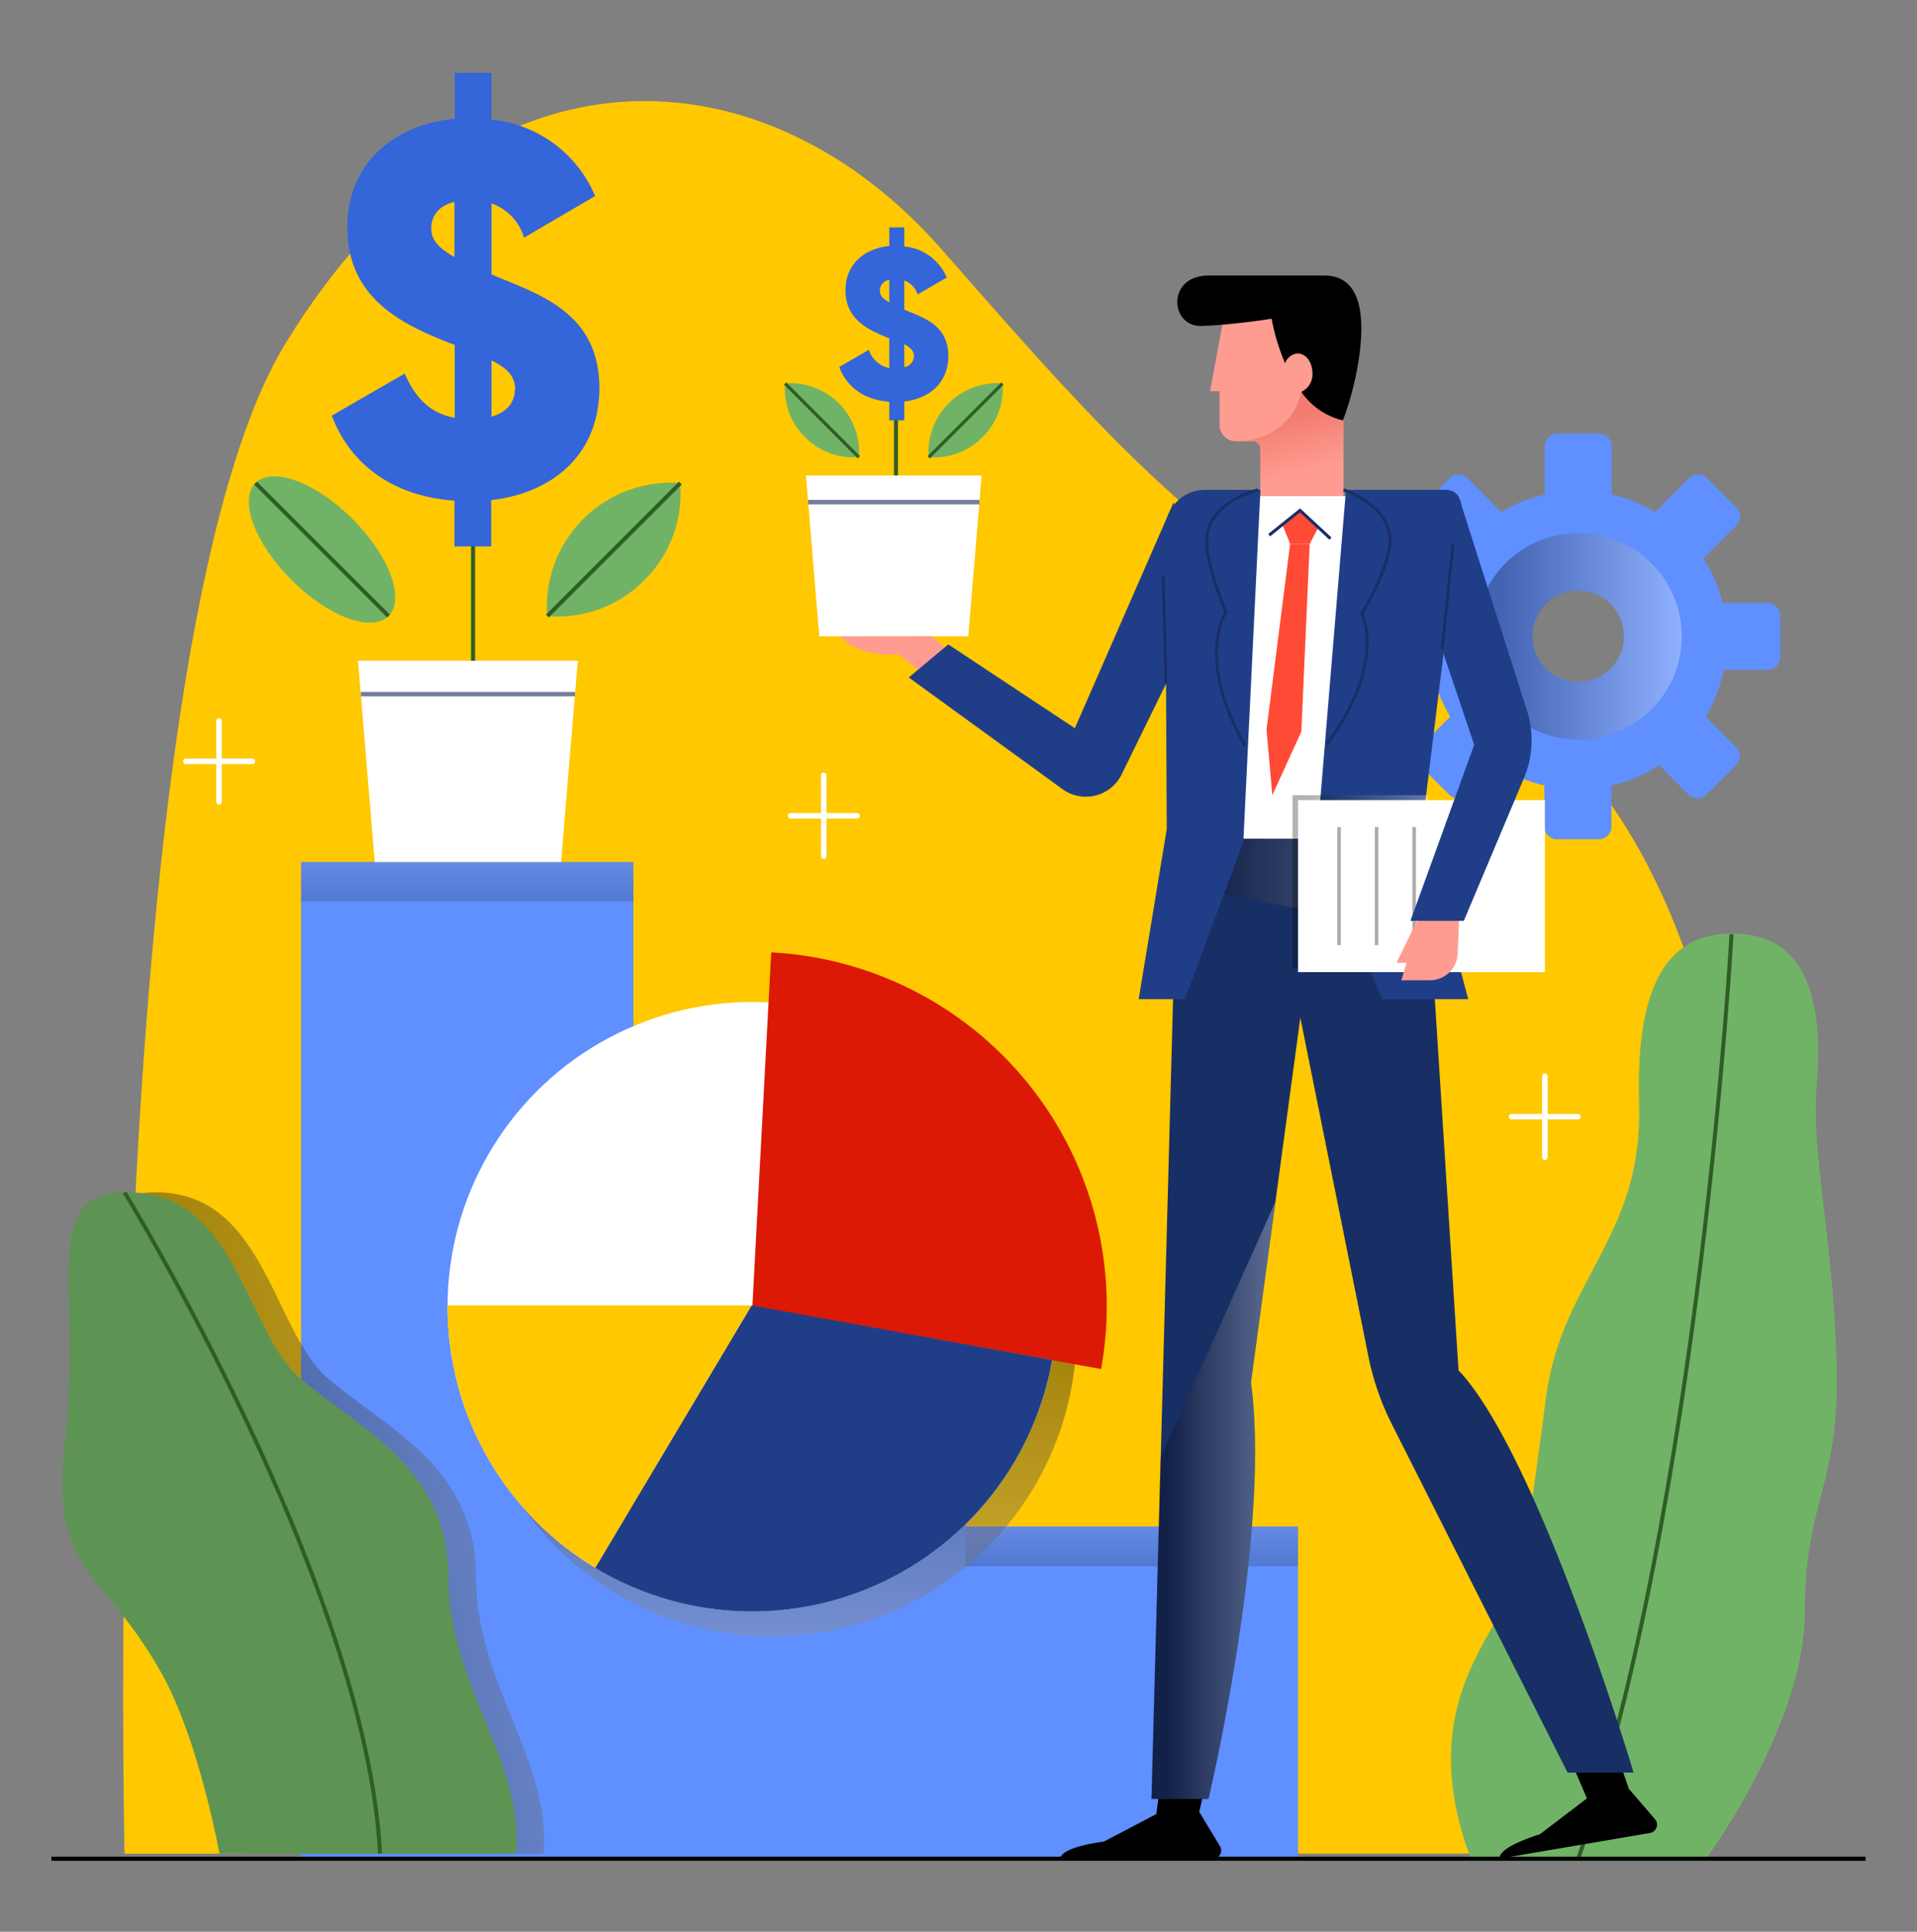
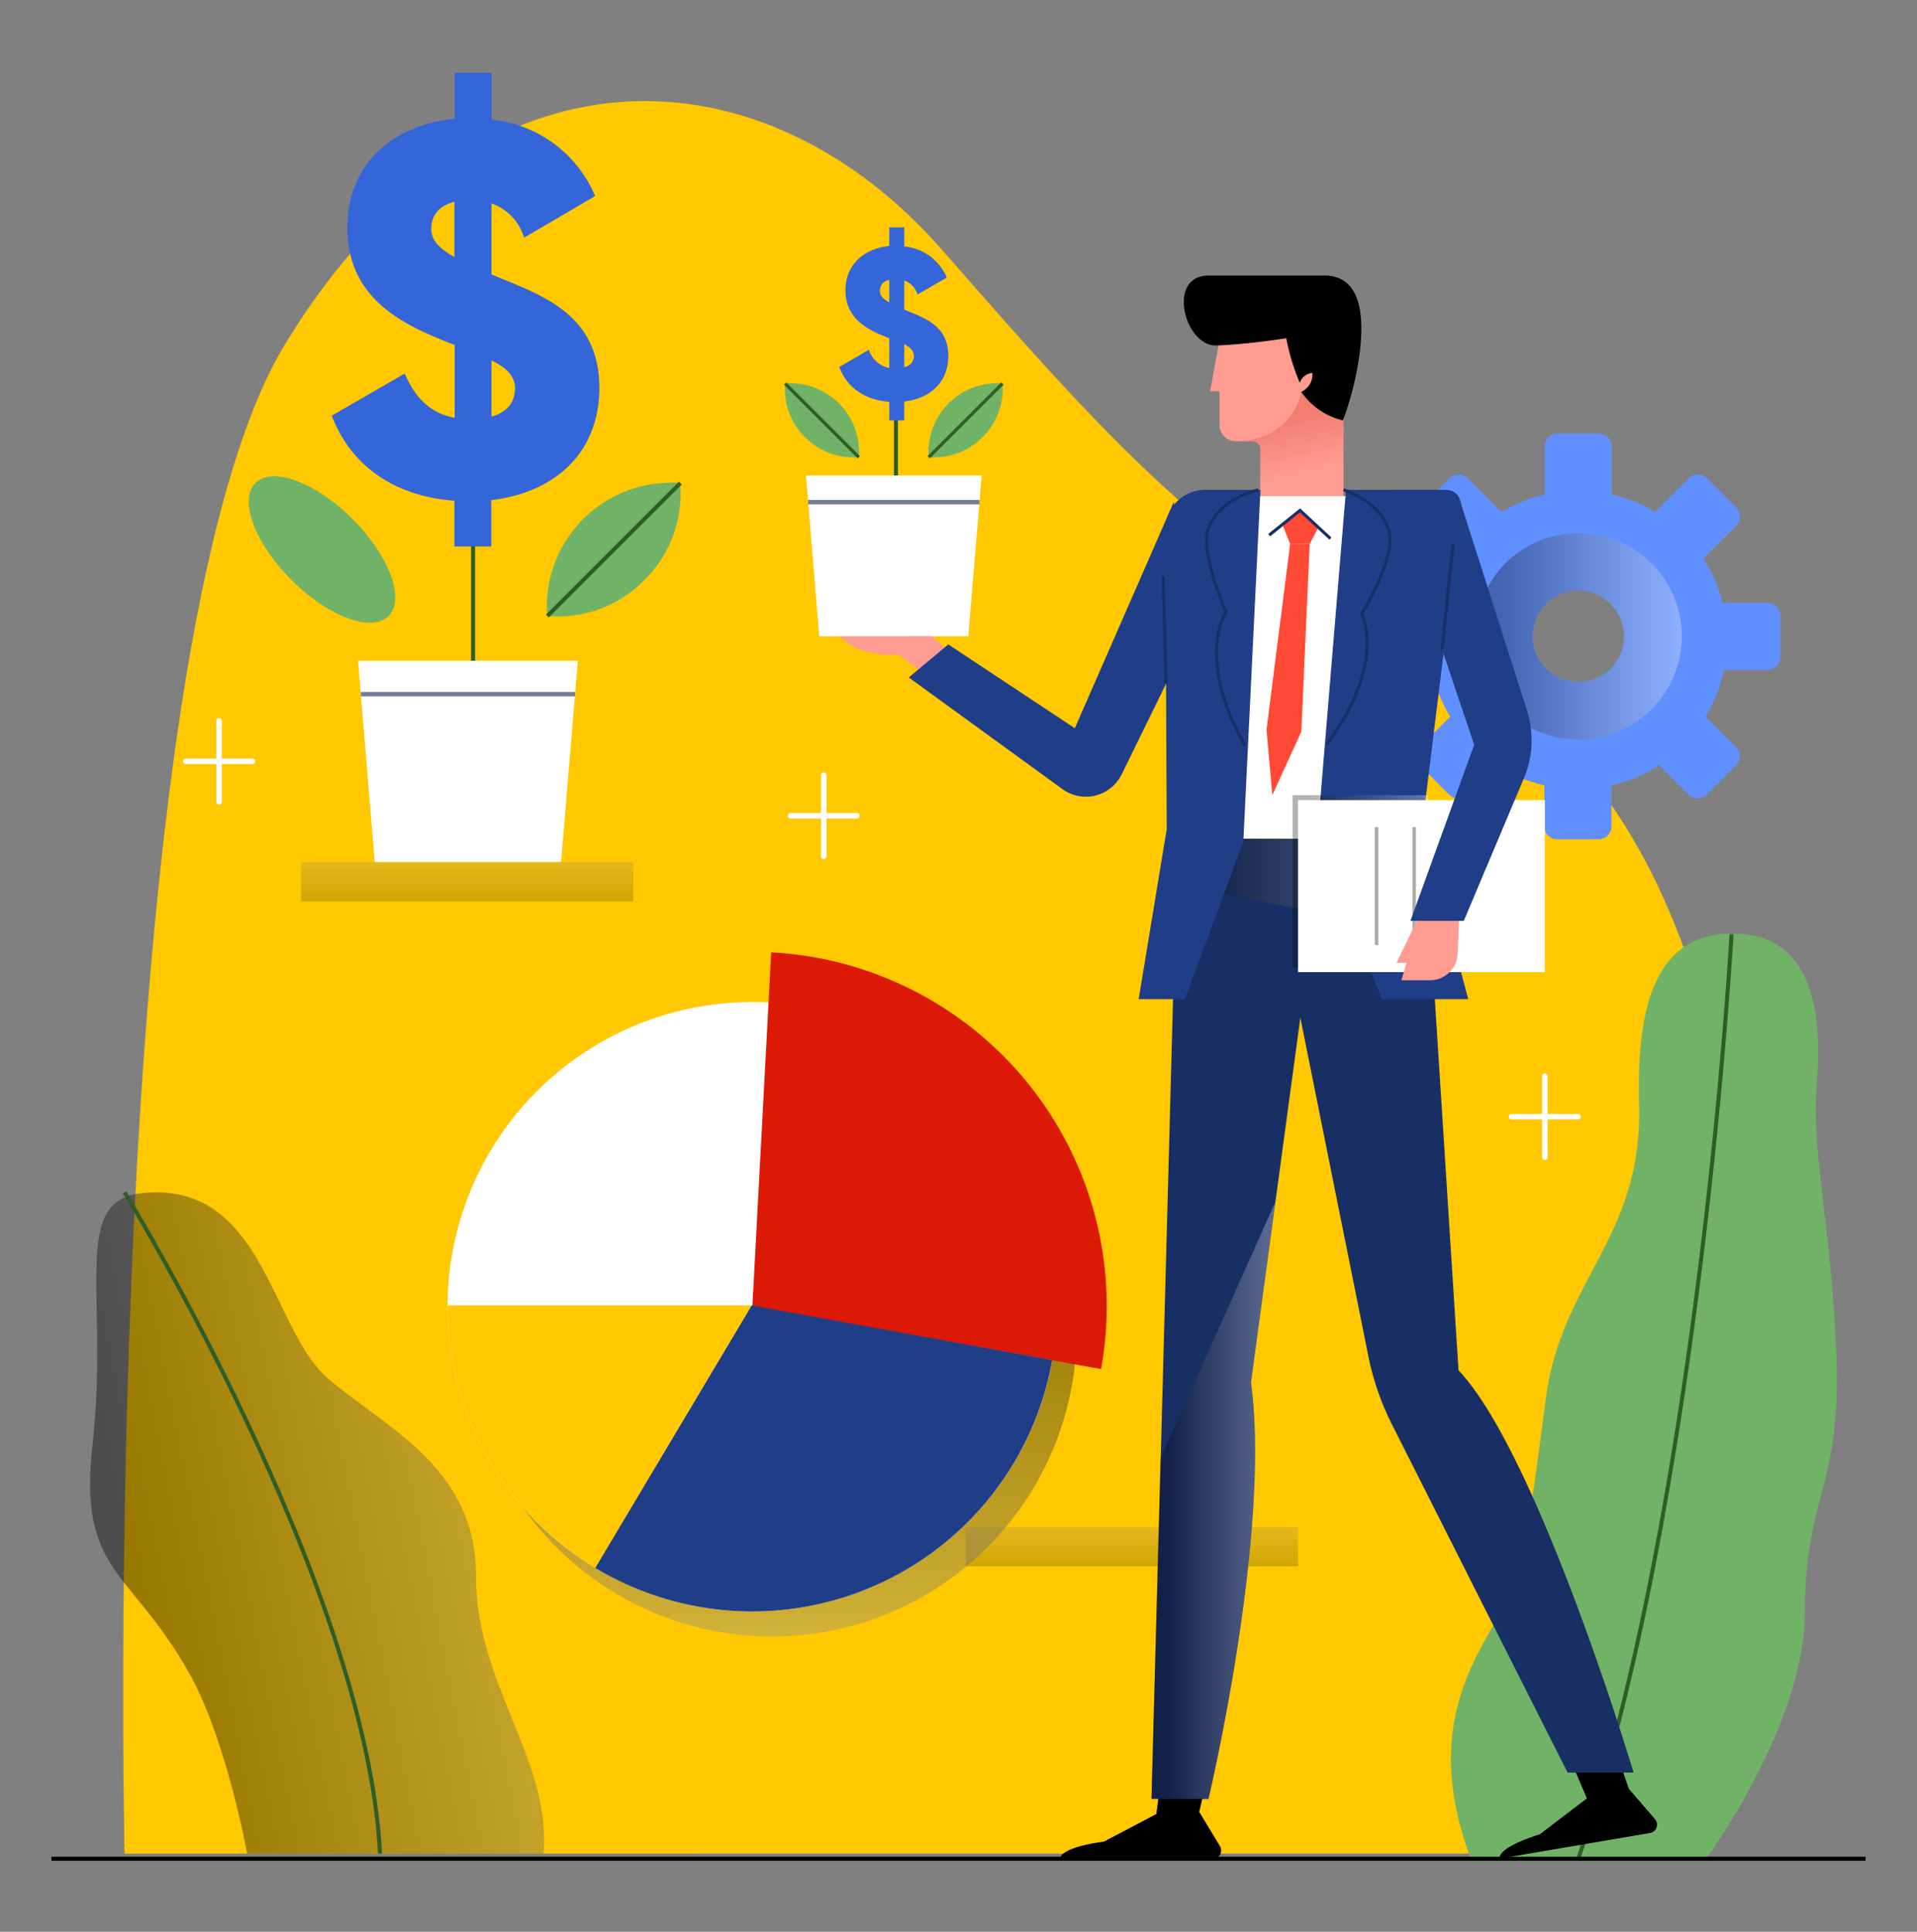
<svg xmlns="http://www.w3.org/2000/svg" xmlns:xlink="http://www.w3.org/1999/xlink" viewBox="0 0 315.68 318.16">
  <rect x="0" y="0" width="315.68" height="318.16" fill="#808080" stroke="none" />
  <defs>
    <style>.cls-1{isolation:isolate;}.cls-2{fill:#ffc800;}.cls-13,.cls-16,.cls-17,.cls-25,.cls-27,.cls-3,.cls-9{fill:none;}.cls-3{stroke:#fff;stroke-linecap:round;stroke-linejoin:round;stroke-width:0.91px;}.cls-4{fill:#608fff;}.cls-5,.cls-6,.cls-7{opacity:0.2;}.cls-10,.cls-12,.cls-19,.cls-23,.cls-28,.cls-29,.cls-5,.cls-6,.cls-7{mix-blend-mode:multiply;}.cls-5{fill:url(#linear-gradient);}.cls-6{fill:url(#linear-gradient-2);}.cls-7{fill:url(#linear-gradient-3);}.cls-8{fill:#71b366;}.cls-17,.cls-9{stroke:#2e5e26;}.cls-13,.cls-16,.cls-17,.cls-25,.cls-27,.cls-9{stroke-miterlimit:10;}.cls-9{stroke-width:0.66px;}.cls-10,.cls-29{opacity:0.4;}.cls-11{fill:url(#linear-gradient-4);}.cls-12,.cls-19,.cls-23,.cls-28{opacity:0.3;}.cls-12{fill:url(#linear-gradient-5);}.cls-13{stroke:#000;stroke-width:0.68px;}.cls-14{fill:#3465d9;}.cls-15{fill:#fff;}.cls-16{stroke:#747e96;stroke-width:0.73px;}.cls-17{stroke-width:0.53px;}.cls-18{fill:#182f66;}.cls-19{fill:url(#linear-gradient-6);}.cls-20{fill:#ff9c91;}.cls-21{fill:url(#linear-gradient-7);}.cls-22{fill:#203e87;}.cls-24{fill:url(#linear-gradient-8);}.cls-25{stroke:#182f66;stroke-width:0.5px;}.cls-26{fill:#ff4a36;}.cls-27{stroke:#ababab;stroke-width:0.58px;}.cls-28{fill:url(#linear-gradient-9);}.cls-29{fill:url(#linear-gradient-10);}.cls-30{fill:#db1905;}.cls-31{fill:#5d9454;}</style>
    <linearGradient id="linear-gradient" x1="186.39" y1="262.61" x2="186.39" y2="242.25" gradientUnits="userSpaceOnUse">
      <stop offset="0.13" />
      <stop offset="1" stop-color="#fff" />
    </linearGradient>
    <linearGradient id="linear-gradient-2" x1="76.94" y1="153.1" x2="76.94" y2="132.74" xlink:href="#linear-gradient" />
    <linearGradient id="linear-gradient-3" x1="131.66" y1="207.52" x2="131.66" y2="187.16" xlink:href="#linear-gradient" />
    <linearGradient id="linear-gradient-4" x1="0.75" y1="261.81" x2="159.96" y2="230.56" xlink:href="#linear-gradient" />
    <linearGradient id="linear-gradient-5" x1="242.86" y1="104.8" x2="276.94" y2="104.8" xlink:href="#linear-gradient" />
    <linearGradient id="linear-gradient-6" x1="193.27" y1="146" x2="235.55" y2="146" xlink:href="#linear-gradient" />
    <linearGradient id="linear-gradient-7" x1="215.42" y1="80.12" x2="212.65" y2="68.4" gradientUnits="userSpaceOnUse">
      <stop offset="0.19" stop-color="#ff9c91" />
      <stop offset="1" stop-color="#f27c6f" />
    </linearGradient>
    <linearGradient id="linear-gradient-8" x1="212.84" y1="145.14" x2="235.16" y2="145.14" xlink:href="#linear-gradient" />
    <linearGradient id="linear-gradient-9" x1="189.63" y1="247.17" x2="210.03" y2="247.17" xlink:href="#linear-gradient" />
    <linearGradient id="linear-gradient-10" x1="127.11" y1="194.69" x2="127.11" y2="315.91" xlink:href="#linear-gradient" />
  </defs>
  <title>Comprar</title>
  <g class="cls-1">
    <g id="OBJECTS">
      <path class="cls-2" d="M20.51,305.3S16,107,47.09,56.43c32.33-52.64,79.41-48,108-15.33S203,95.77,238.21,109.83,289,176.31,285.14,218.47s-7.82,86.82-7.82,86.82Z" />
      <line class="cls-3" x1="254.4" y1="177.25" x2="254.4" y2="190.6" />
      <line class="cls-3" x1="259.87" y1="183.92" x2="248.92" y2="183.92" />
      <line class="cls-3" x1="135.65" y1="127.68" x2="135.65" y2="141.03" />
      <line class="cls-3" x1="141.13" y1="134.36" x2="130.18" y2="134.36" />
      <line class="cls-3" x1="36.07" y1="118.72" x2="36.07" y2="132.07" />
      <line class="cls-3" x1="41.55" y1="125.4" x2="30.6" y2="125.4" />
-       <polygon class="cls-4" points="159.03 251.42 159.03 196.69 104.3 196.69 104.3 141.97 49.58 141.97 49.58 306.14 213.75 306.14 213.75 251.42 159.03 251.42" />
      <rect class="cls-5" x="159.03" y="251.48" width="54.72" height="6.49" />
      <rect class="cls-6" x="49.58" y="141.97" width="54.72" height="6.49" />
      <rect class="cls-7" x="104.3" y="196.39" width="54.72" height="6.49" />
      <path class="cls-8" d="M280.94,306.14s16.28-22,16.28-40.75,5.86-20.29,5.21-41.34-4.23-34.07-3.26-45.46-.65-23.72-12-24.72-17.91,6.16-17.26,28-12.7,28.84-15.3,48.12-3.43,28.72-8.39,37.19-11.24,19.71-4,39Z" />
      <path class="cls-9" d="M285.14,153.87s-5.21,94.07-25.24,152.27" />
      <g class="cls-10">
        <path class="cls-11" d="M23.46,196.5c20-2,21.09,22.37,30.51,30.5s24.41,14.56,24.41,32.54S90.8,289.82,89.51,305.3H40.7s-3.37-18.72-9.53-29.7c-9.71-17.33-18.31-16.38-15.93-37.68C18,213.16,11.47,197.69,23.46,196.5Z" />
      </g>
      <path class="cls-4" d="M291.17,99.28h-7.48A24.61,24.61,0,0,0,280.51,92l5.41-5.41a2.12,2.12,0,0,0,0-3l-4.82-4.82a2.12,2.12,0,0,0-3,0l-5.55,5.56a24.42,24.42,0,0,0-7.14-2.9V73.53a2.12,2.12,0,0,0-2.11-2.12h-6.82a2.11,2.11,0,0,0-2.11,2.12v7.91a24.31,24.31,0,0,0-7.14,2.9l-5.55-5.56a2.12,2.12,0,0,0-3,0l-4.82,4.82a2.12,2.12,0,0,0,0,3L239.29,92a24.61,24.61,0,0,0-3.18,7.28h-7.48a2.12,2.12,0,0,0-2.12,2.11v6.82a2.11,2.11,0,0,0,2.12,2.11h7.18a24.61,24.61,0,0,0,3,7.72l-5,5a2.12,2.12,0,0,0,0,3l4.82,4.82a2.11,2.11,0,0,0,3,0l4.83-4.83a24.41,24.41,0,0,0,7.86,3.33v6.75a2.11,2.11,0,0,0,2.11,2.12h6.82a2.12,2.12,0,0,0,2.11-2.12v-6.75a24.41,24.41,0,0,0,7.86-3.33l4.83,4.83a2.11,2.11,0,0,0,3,0l4.82-4.82a2.12,2.12,0,0,0,0-3l-5-5a24.61,24.61,0,0,0,3-7.72h7.18a2.11,2.11,0,0,0,2.12-2.11v-6.82A2.12,2.12,0,0,0,291.17,99.28Zm-31.27,13a7.51,7.51,0,1,1,7.51-7.51A7.51,7.51,0,0,1,259.9,112.31Z" />
      <path class="cls-12" d="M276.94,104.8a17,17,0,1,0-17,17A17,17,0,0,0,276.94,104.8Zm-24.55,0a7.51,7.51,0,1,1,7.51,7.51A7.51,7.51,0,0,1,252.39,104.8Z" />
      <line class="cls-13" x1="8.46" y1="306.14" x2="307.22" y2="306.14" />
      <line class="cls-9" x1="147.54" y1="64.86" x2="147.54" y2="81.72" />
      <path class="cls-14" d="M148.91,66.13v3.11h-2.47V66.17c-4-.29-7-2.34-8.23-5.73l4.87-2.82a4.44,4.44,0,0,0,3.36,3V55.71c-.14-.07-.32-.11-.46-.18-3.07-1.23-6.75-3-6.75-7.7,0-4.59,3.46-6.95,7.21-7.31V37.45h2.47v3.14a8.45,8.45,0,0,1,7,5.12L151.1,48.5a3.46,3.46,0,0,0-2.19-2.29V51c3.07,1.3,7.25,2.47,7.25,7.63C156.16,63,153.12,65.64,148.91,66.13Zm-2.47-16.32V46.1a1.8,1.8,0,0,0-1.55,1.77C144.89,48.54,145.2,49.11,146.44,49.81Zm4.06,8.87c0-.89-.53-1.41-1.59-2v3.78A1.85,1.85,0,0,0,150.5,58.68Z" />
      <polygon class="cls-15" points="159.45 104.8 134.91 104.8 132.72 78.31 161.65 78.31 159.45 104.8" />
      <line class="cls-16" x1="133.08" y1="82.7" x2="161.29" y2="82.7" />
      <path class="cls-8" d="M132.57,72a11.12,11.12,0,0,0,8.86,3.29,11.32,11.32,0,0,0-12.14-12.14A11.09,11.09,0,0,0,132.57,72Z" />
      <line class="cls-17" x1="129.29" y1="63.17" x2="141.43" y2="75.31" />
      <path class="cls-8" d="M161.79,72a11.1,11.1,0,0,1-8.85,3.29,11.31,11.31,0,0,1,12.14-12.14A11.1,11.1,0,0,1,161.79,72Z" />
      <line class="cls-17" x1="165.08" y1="63.17" x2="152.94" y2="75.31" />
      <ellipse class="cls-8" cx="53.03" cy="90.51" rx="7.11" ry="15.49" transform="translate(-48.47 64) rotate(-45)" />
-       <line class="cls-9" x1="42.07" y1="79.56" x2="63.98" y2="101.46" />
      <path class="cls-8" d="M106.11,95.54a20,20,0,0,1-16,5.92A20.43,20.43,0,0,1,112,79.56,20,20,0,0,1,106.11,95.54Z" />
      <line class="cls-9" x1="112.04" y1="79.56" x2="90.14" y2="101.46" />
      <line class="cls-9" x1="77.9" y1="81.72" x2="77.9" y2="116.4" />
      <path class="cls-14" d="M80.89,82.37V90H74.83V82.46c-9.8-.69-17.07-5.72-20.19-14l12-6.93c1.82,4.16,4.34,6.59,8.24,7.28v-12c-.35-.17-.78-.26-1.13-.43-7.54-3-16.55-7.28-16.55-18.89,0-11.26,8.49-17.07,17.68-17.93V12h6.06v7.71A20.68,20.68,0,0,1,98,32.29l-11.7,6.85a8.52,8.52,0,0,0-5.37-5.64V45.2c7.54,3.21,17.77,6.07,17.77,18.72C98.66,74.75,91.2,81.16,80.89,82.37Zm-6.06-40V33.25c-2.52.6-3.81,2.25-3.81,4.33C71,39.23,71.79,40.61,74.83,42.34Zm10,21.75c0-2.17-1.3-3.46-3.9-4.77v9.27C83.83,67.82,84.79,65.91,84.79,64.09Z" />
      <polygon class="cls-15" points="92.4 141.97 61.71 141.97 58.96 108.83 95.15 108.83 92.4 141.97" />
      <line class="cls-16" x1="59.42" y1="114.33" x2="94.7" y2="114.33" />
      <path d="M258.91,290.55l2.41,5.65-7.76,5.92s-6.8,2-6.63,4l24.78-4.22a1.39,1.39,0,0,0,.82-2.28l-4.3-5-1.86-5.38Z" />
      <path d="M191.22,292.78l-.81,6-8.64,4.54s-7,.8-7.21,2.85H199.7a1.39,1.39,0,0,0,1.19-2.11l-3.41-5.64,1.31-5.61Z" />
      <path class="cls-18" d="M193.88,138.13l-4.25,158.16H199s10.37-43.63,7-68.59l8.13-60.09,11.22,55.84a44.23,44.23,0,0,0,3.79,11l29,57.5h10.87s-15.64-52.28-28.83-66.26l-4.54-71.14-3.26-16.44Z" />
      <polygon class="cls-19" points="193.88 138.13 232.43 138.13 235.55 153.87 193.27 145.68 193.88 138.13" />
      <path class="cls-20" d="M201.61,51.75l-2.34,12.68h1.56V70a2.66,2.66,0,0,0,2.67,2.67h2.78a1.28,1.28,0,0,1,1.28,1.29v8.78h13.68V69.24s2.83-14.23-2-17.49S205.43,45.51,201.61,51.75Z" />
      <path class="cls-21" d="M204.23,72.65c9-.66,10.05-8.11,10.05-8.11l7.37,2.07c-.21,1.57-.41,2.63-.41,2.63V82.72H207.56V73.94a1.28,1.28,0,0,0-1.28-1.29Z" />
-       <path d="M199.06,45.38h19c6.77,0,6.53,8.19,5.7,13.77a51.19,51.19,0,0,1-2.61,10.09,11.54,11.54,0,0,1-6.86-4.7,3.16,3.16,0,0,0,1.83-3.11c0-1.77-1.08-3.21-2.42-3.21a2.39,2.39,0,0,0-2.08,1.61,34.77,34.77,0,0,1-2.22-7.33s-6.29,1-11.51,1.19S192,45.38,199.06,45.38Z" />
+       <path d="M199.06,45.38h19c6.77,0,6.53,8.19,5.7,13.77a51.19,51.19,0,0,1-2.61,10.09,11.54,11.54,0,0,1-6.86-4.7,3.16,3.16,0,0,0,1.83-3.11a2.39,2.39,0,0,0-2.08,1.61,34.77,34.77,0,0,1-2.22-7.33s-6.29,1-11.51,1.19S192,45.38,199.06,45.38Z" />
      <path class="cls-15" d="M232.11,81.72H200.19a7,7,0,0,0-7.05,7.16l.74,49.25h38.55l5.74-49.62A6.1,6.1,0,0,0,232.11,81.72Z" />
      <path class="cls-22" d="M221.65,80.68l-4.81,58,10.77,25.89h14.17l-7.56-28.53,6.42-52.23a2.8,2.8,0,0,0-2.78-3.14Z" />
      <g class="cls-23">
        <rect class="cls-24" x="212.84" y="130.97" width="22.33" height="28.33" />
      </g>
      <path class="cls-22" d="M207.56,80.68h-9.11a6.56,6.56,0,0,0-6.56,6.6l.24,49.29-4.62,28h7.6l9.63-25.89Z" />
      <path class="cls-25" d="M221.24,80.68s6.42,2,7.55,7.09c1,4.24-4.53,13.32-4.53,13.32s4.18,8.12-5.8,21.54" />
      <path class="cls-25" d="M207.21,80.68S200.78,82.1,199,87c-1.45,4.1,2.9,13.77,2.9,13.77s-5.13,7.56,3.15,22.09" />
      <polygon class="cls-26" points="217.12 86.83 214.08 84.06 211.24 86.54 212.45 89.59 215.67 89.59 217.12 86.83" />
      <polygon class="cls-26" points="214.3 120.48 209.52 130.97 208.56 120.19 212.45 89.59 215.67 89.59 214.3 120.48" />
      <path class="cls-20" d="M138.35,104.8s2.52,3.42,9.61,3l3.9,3,4.15-3.75-2.6-2.28Z" />
      <path class="cls-22" d="M193.27,82.72,177,119.94l-20.84-13.8-6.51,5.44L175,130a6.57,6.57,0,0,0,9.71-2.46L198,100.4Z" />
      <rect class="cls-15" x="213.75" y="131.78" width="40.65" height="28.33" />
-       <line class="cls-27" x1="220.51" y1="136.22" x2="220.51" y2="155.67" />
      <line class="cls-27" x1="226.69" y1="136.22" x2="226.69" y2="155.67" />
      <line class="cls-27" x1="232.88" y1="136.22" x2="232.88" y2="155.67" />
      <path class="cls-20" d="M234.37,149.5l-4.4,9.08h1.65l-.85,2.87h4.71a4.56,4.56,0,0,0,4.56-4.38l.31-7.57Z" />
      <path class="cls-22" d="M240.29,82.05l11.17,35a16.07,16.07,0,0,1-.5,11.1l-9.91,23.52h-8.79l10.5-29-8.88-26.38a13.24,13.24,0,0,1,.59-9.89l2.17-4.57A2,2,0,0,1,240.29,82.05Z" />
      <line class="cls-25" x1="191.54" y1="94.86" x2="192.01" y2="112.59" />
      <line class="cls-25" x1="239.28" y1="89.59" x2="237.48" y2="106.96" />
      <polyline class="cls-25" points="209 88.14 214.08 84.06 219.09 88.71" />
      <path class="cls-28" d="M206,227.7,210,198l-18.89,42.18-1.51,56.07H199S209.36,252.66,206,227.7Z" />
      <circle class="cls-29" cx="127.11" cy="219.36" r="50.18" />
      <circle class="cls-15" cx="123.88" cy="215.21" r="50.18" />
      <path class="cls-30" d="M127,156.86l-3.1,58.27,57.42,10.35A58.33,58.33,0,0,0,127,156.86Z" />
      <path class="cls-22" d="M123.77,215,98,258.22A50.17,50.17,0,0,0,173.27,224Z" />
      <path class="cls-2" d="M73.71,215.21a50.12,50.12,0,0,0,24.33,43h0L123.77,215H73.71Z" />
-       <path class="cls-31" d="M18.91,196.5c20-2,21.08,22.37,30.5,30.5s24.41,14.56,24.41,32.54S86.24,289.82,85,305.3H36.14s-3.37-18.72-9.53-29.7C16.9,258.27,8.3,259.22,10.68,237.92,13.45,213.16,6.92,197.69,18.91,196.5Z" />
      <path class="cls-9" d="M20.51,196.39s39.82,64.76,42.07,108.9" />
    </g>
  </g>
</svg>